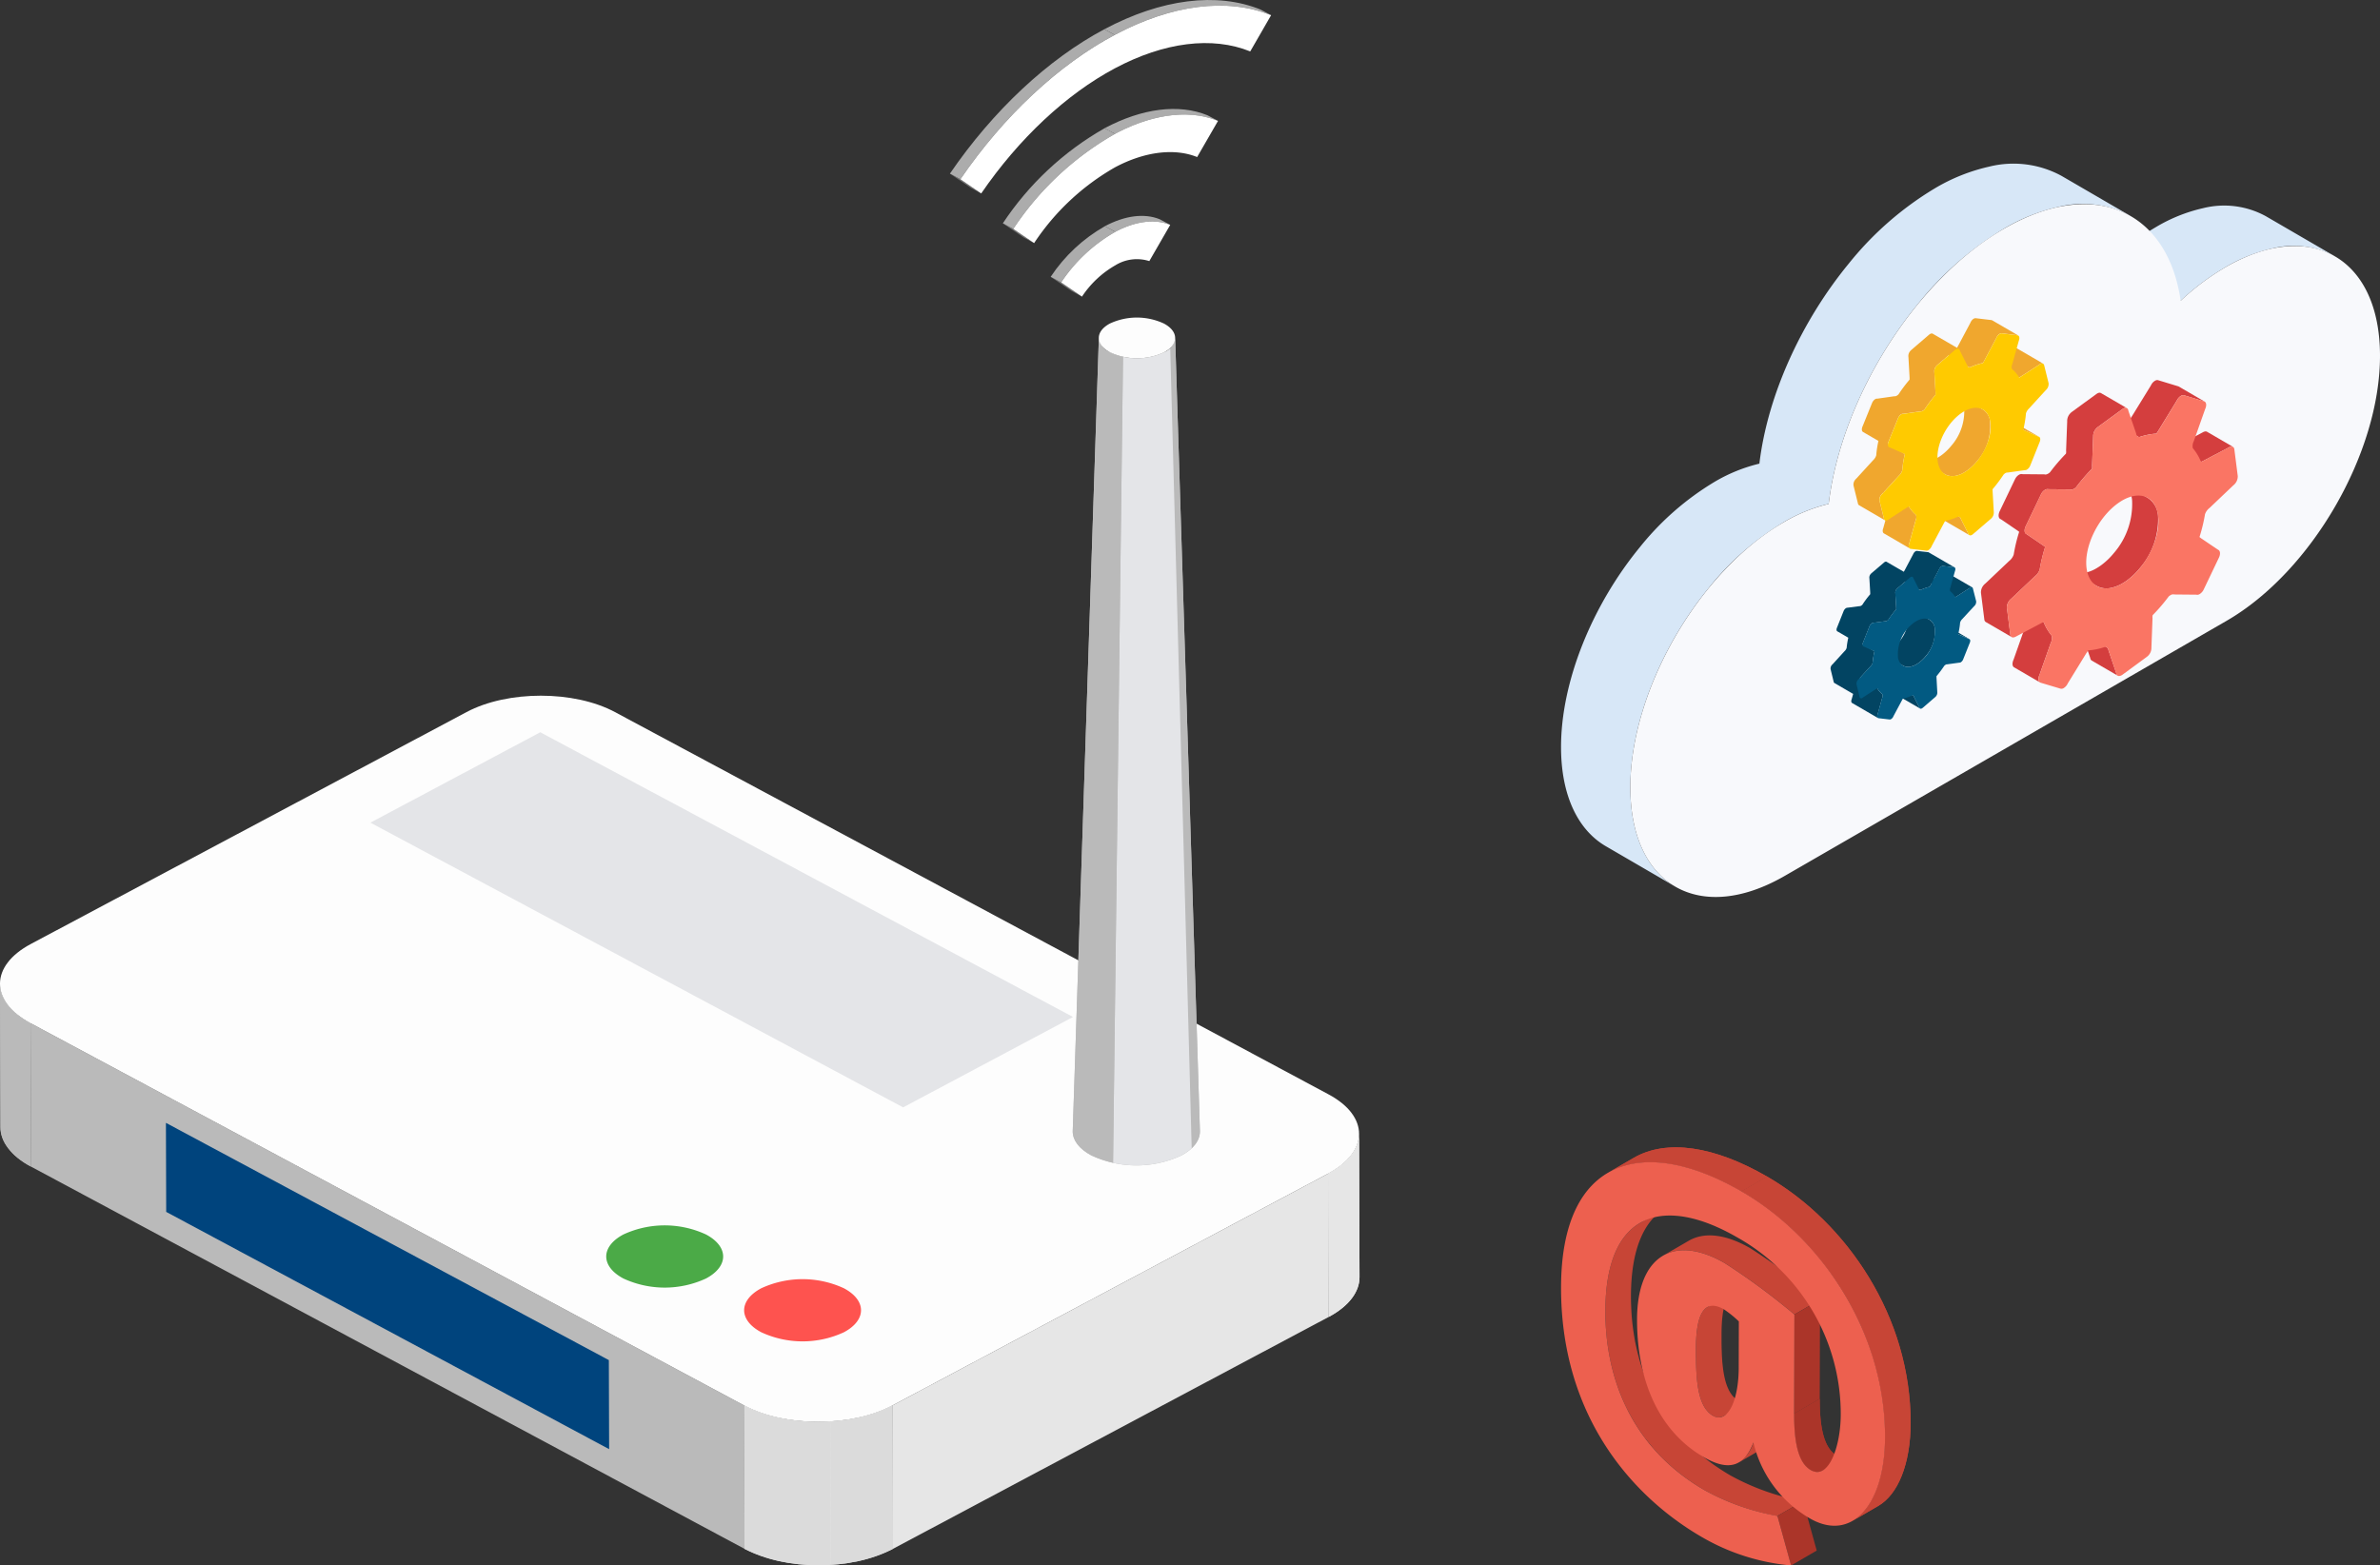
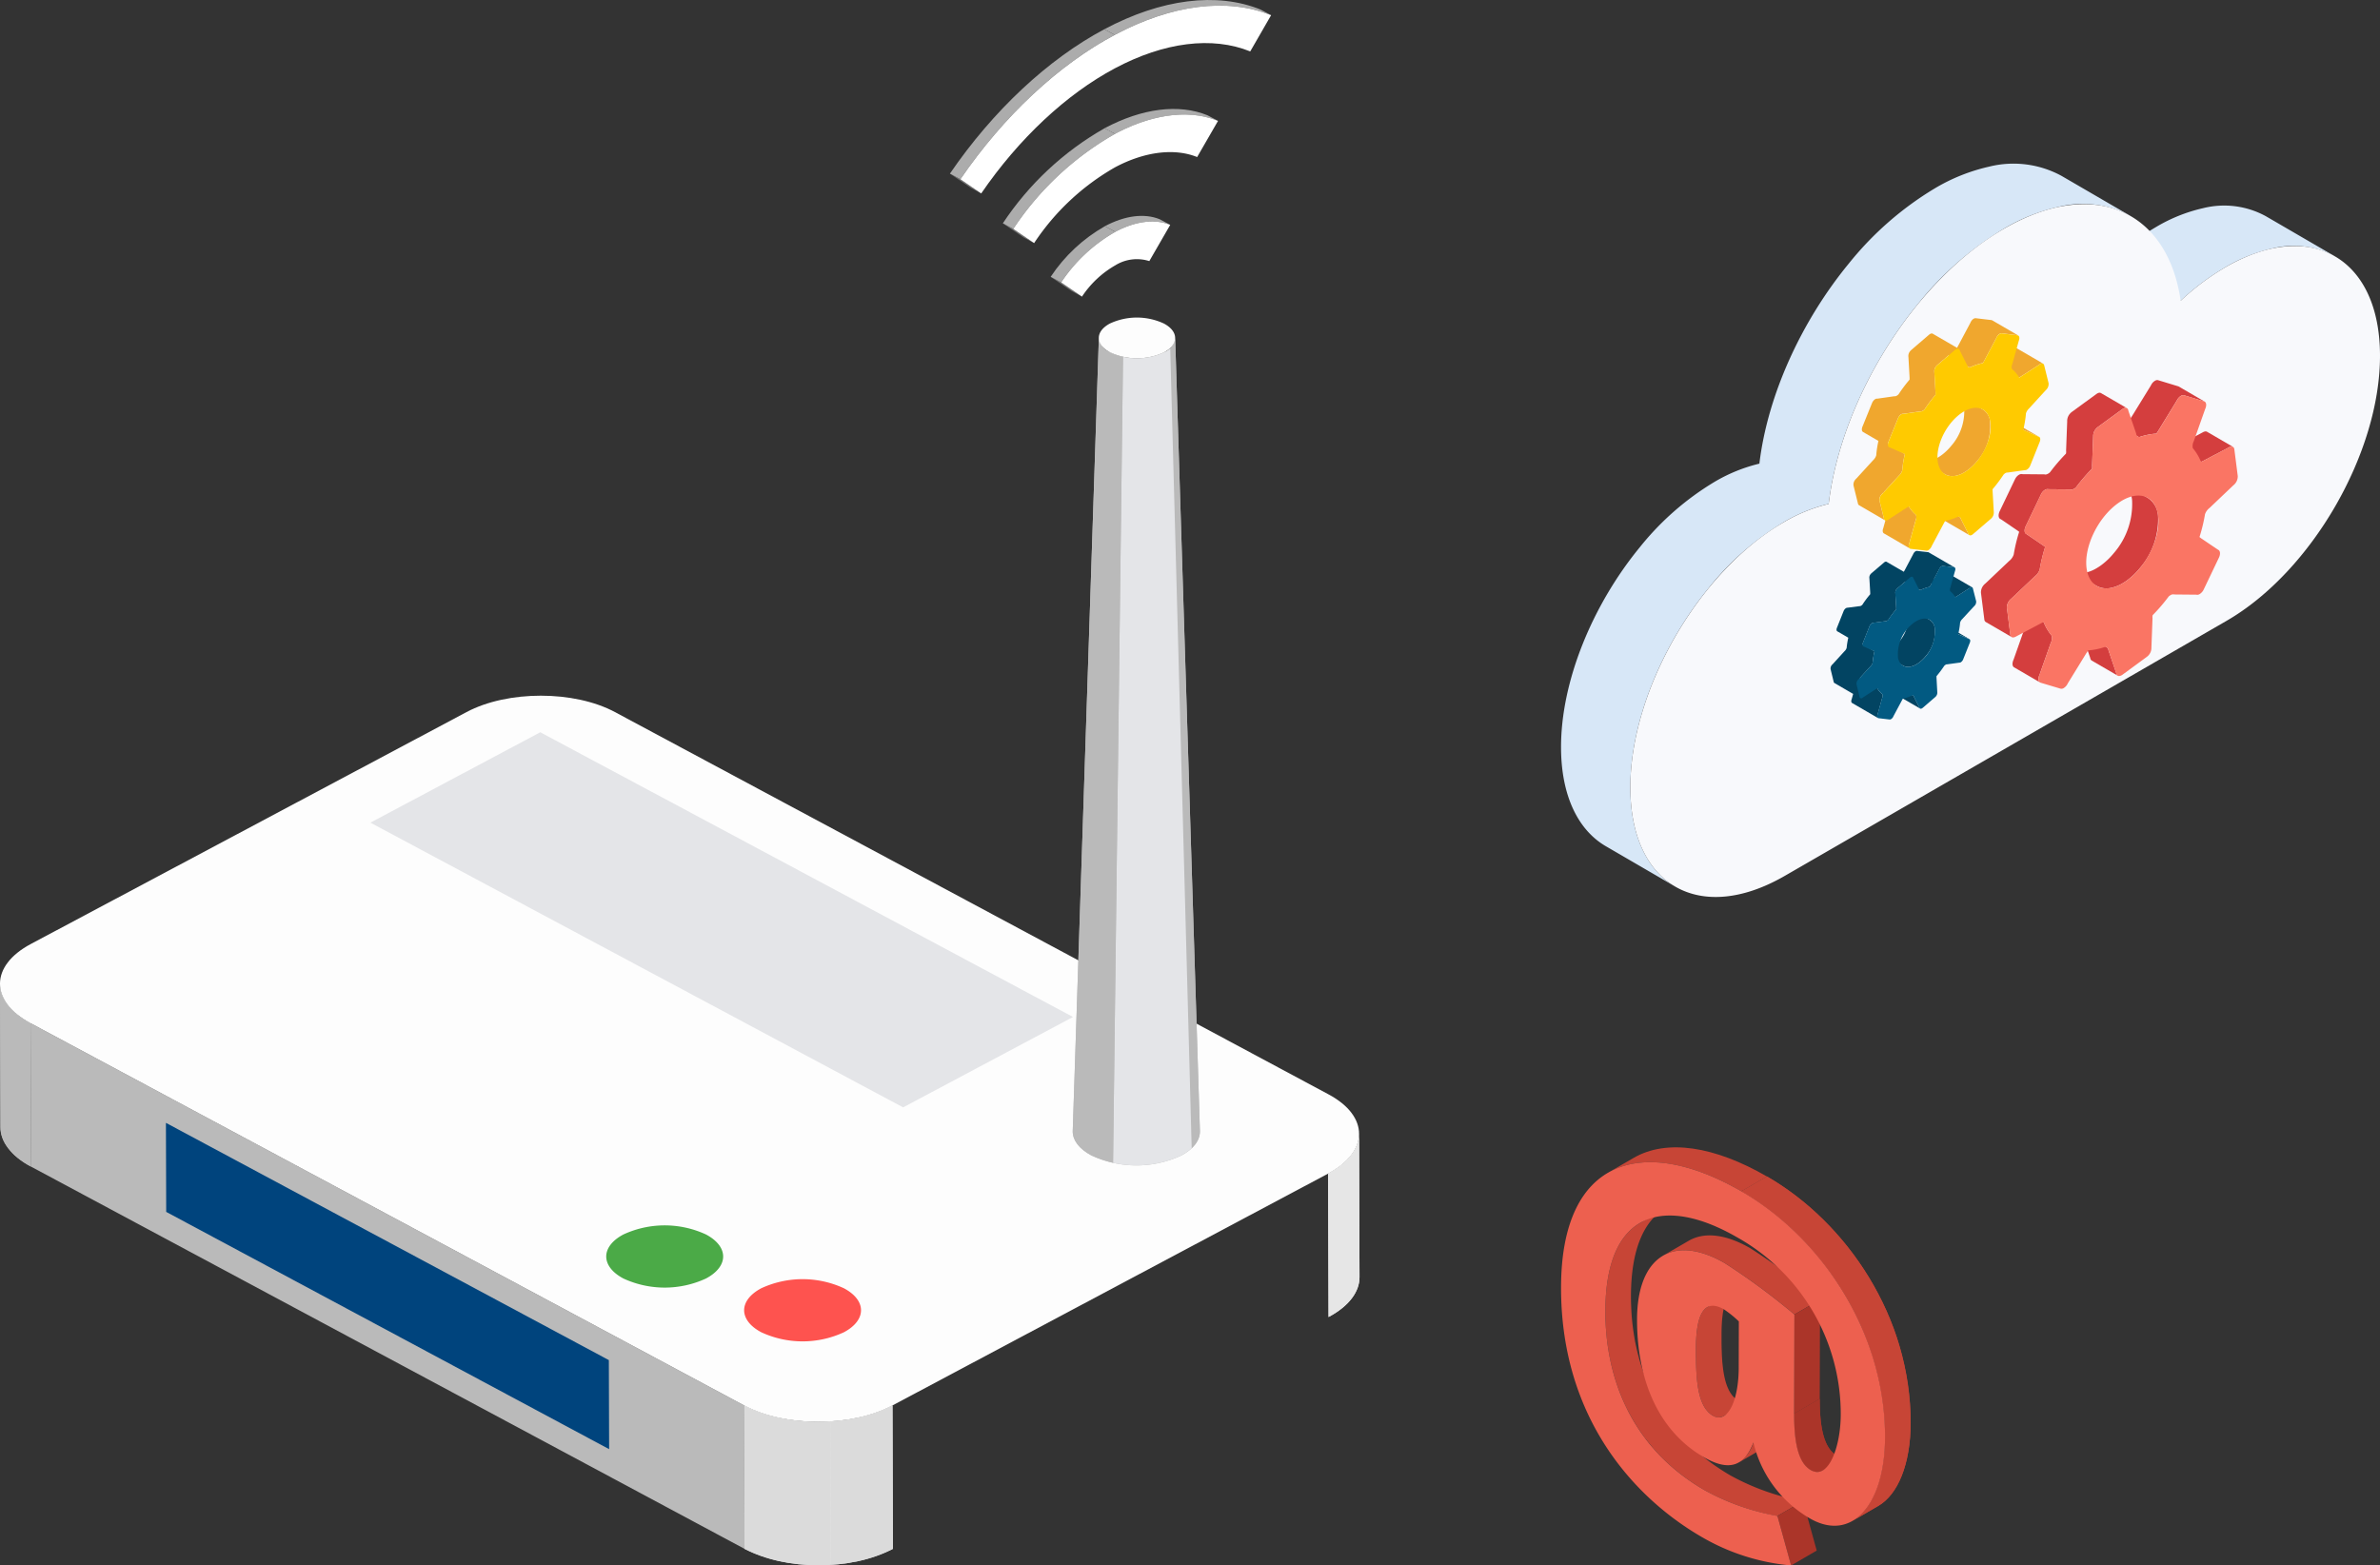
<svg xmlns="http://www.w3.org/2000/svg" width="304.924" height="200.578">
  <rect width="100%" height="100%" fill="#333333" stroke="none" />
  <defs>
    <clipPath id="clip-path-7">
      <path id="Path_30859" d="M737.475 408.948q.029 9.189.056 18.379c.005 1.825 1.307 3.649 3.907 5.042l-.056-18.38c-2.6-1.389-3.902-3.216-3.907-5.041z" class="cls-2" data-name="Path 30859" transform="translate(-737.475 -408.948)" />
    </clipPath>
    <clipPath id="clip-path-13">
      <path id="Path_30920" d="M669.28 241.594 666 243.5c2.5-1.454 4.13-5.321 4.147-10.666.038-13.482-8.142-25.621-18.4-31.545l3.28-1.9c10.258 5.921 18.438 18.06 18.4 31.545-.014 5.339-1.645 9.208-4.147 10.66z" class="cls-5" data-name="Path 30920" />
    </clipPath>
    <clipPath id="clip-path-2">
      <path id="Path_30842" d="m630.586 287.363-1.341-.719c-7.216 3.842-14.244 10.409-19.783 18.5l1.341.718c5.541-8.091 12.567-14.662 19.783-18.499z" class="cls-1" data-name="Path 30842" transform="translate(-609.463 -286.644)" />
    </clipPath>
    <clipPath id="clip-path-3">
      <path id="Path_30845" d="m611.8 298.388-1.341-.718c-3.684-1.5-8.369-.911-13.2 1.658l1.34.718c4.836-2.568 9.52-3.157 13.201-1.658z" class="cls-1" data-name="Path 30845" transform="translate(-597.267 -296.858)" />
    </clipPath>
    <clipPath id="clip-path-4">
      <path id="Path_30848" d="m623.807 300.046-1.34-.718a38.4 38.4 0 0 0-13.036 12.181l1.34.718a38.381 38.381 0 0 1 13.036-12.181z" class="cls-1" data-name="Path 30848" transform="translate(-609.432 -299.328)" />
    </clipPath>
    <clipPath id="clip-path-5">
      <path id="Path_30851" d="m611.289 311.708-1.34-.718c-1.966-.8-4.457-.48-7.033.89l1.34.718c2.575-1.371 5.068-1.685 7.033-.89z" class="cls-1" data-name="Path 30851" transform="translate(-602.917 -310.56)" />
    </clipPath>
    <clipPath id="clip-path-6">
      <path id="Path_30854" d="m617.682 312.6-1.34-.718a20.47 20.47 0 0 0-6.942 6.484l1.341.717a20.5 20.5 0 0 1 6.941-6.483z" class="cls-1" data-name="Path 30854" transform="translate(-609.4 -311.88)" />
    </clipPath>
    <clipPath id="clip-path">
      <path id="Path_30839" d="m612.369 284.844-1.34-.717c-5.6-2.27-12.711-1.376-20.028 2.517l1.341.719c7.315-3.894 14.426-4.786 20.027-2.519z" class="cls-1" data-name="Path 30839" transform="translate(-591.001 -282.898)" />
    </clipPath>
    <clipPath id="clip-path-8">
      <path id="Path_30862" d="m584.586 446.531-.057-18.379c.006 1.849-1.319 3.7-3.969 5.113l.056 18.379c2.651-1.411 3.975-3.263 3.97-5.113z" class="cls-3" data-name="Path 30862" transform="translate(-580.559 -428.152)" />
    </clipPath>
    <clipPath id="clip-path-9">
      <path id="Path_30869" d="m635.666 462.97.057 18.379c5.231 2.8 13.74 2.8 19.009 0l-.056-18.378c-5.269 2.801-13.776 2.801-19.01-.001z" class="cls-3" data-name="Path 30869" transform="translate(-635.666 -462.968)" />
    </clipPath>
    <clipPath id="clip-path-10">
      <path id="Path_30875" d="m612.536 326.208 3.174 101.674c0 1.108-.793 2.214-2.371 3.059a13.663 13.663 0 0 1-11.527 0c-1.605-.854-2.408-1.977-2.4-3.1l3.348-101.658a2.263 2.263 0 0 0 1.443 1.859 8.2 8.2 0 0 0 6.917 0 2.25 2.25 0 0 0 1.416-1.834z" class="cls-2" data-name="Path 30875" transform="translate(-599.407 -326.184)" />
    </clipPath>
    <clipPath id="clip-path-11">
      <path id="Path_30910" d="m665.443 235.139-3.28 1.9a1.442 1.442 0 0 1-1.533-.039c-1.431-.826-2.144-3.051-2.133-7.217l3.281-1.907c-.012 4.166.7 6.391 2.132 7.217a1.446 1.446 0 0 0 1.533.046z" class="cls-4" data-name="Path 30910" />
    </clipPath>
    <clipPath id="clip-path-12">
      <path id="Path_30915" d="m634.642 198.911 3.28-1.9c4.251-2.472 10.375-1.507 17.1 2.379l-3.28 1.9c-6.725-3.89-12.842-4.849-17.1-2.379z" class="cls-5" data-name="Path 30915" />
    </clipPath>
    <style>.cls-1{fill:none}.cls-2{fill:#bababa}.cls-3{fill:#e6e6e6}.cls-4{fill:#ab3529}.cls-5{fill:#c74536}.cls-7{fill:#acacac}.cls-8{fill:#737373}.cls-10{fill:#fff}.cls-19{fill:#dbdbdb}.cls-20{fill:#fdfdfd}.cls-22{fill:#e4e5e8}.cls-25{fill:#d7e7f7}.cls-27{fill:#024462}.cls-29{fill:#f0a72e}.cls-31{fill:#d43e3e}</style>
  </defs>
  <g id="Group_6515" data-name="Group 6515" transform="translate(-859 -1864)">
    <g id="Router" transform="translate(278.441 1581.103)">
      <g id="Group_2847" data-name="Group 2847" transform="translate(702.261 282.898)">
        <g id="Group_2818" data-name="Group 2818">
          <g id="Group_2817" data-name="Group 2817">
            <g id="Group_2808" data-name="Group 2808" transform="translate(19.783)">
              <g id="Group_2807" data-name="Group 2807" style="clip-path:url(#clip-path)">
                <g id="Group_2806" data-name="Group 2806">
                  <g id="Group_2805" data-name="Group 2805">
                    <path id="Path_30838" d="m612.369 284.844-1.34-.717c-5.6-2.27-12.711-1.376-20.028 2.517l1.341.719c7.316-3.894 14.426-4.786 20.027-2.519z" class="cls-7" data-name="Path 30838" transform="translate(-591.001 -282.898)" />
                  </g>
                </g>
              </g>
            </g>
            <g id="Group_2810" data-name="Group 2810" transform="translate(0 22.244)">
              <g id="Group_2809" data-name="Group 2809">
                <path id="Path_30840" d="m626.58 305.859-1.34-.718 2.669 1.819 1.34.718z" class="cls-8" data-name="Path 30840" transform="translate(-625.241 -305.141)" />
              </g>
            </g>
            <g id="Group_2814" data-name="Group 2814" transform="translate(0 3.746)">
              <g id="Group_2813" data-name="Group 2813" style="clip-path:url(#clip-path-2)">
                <g id="Group_2812" data-name="Group 2812">
                  <g id="Group_2811" data-name="Group 2811">
                    <path id="Path_30841" d="m630.586 287.363-1.341-.719c-7.216 3.842-14.244 10.409-19.783 18.5l1.34.718c5.541-8.088 12.567-14.655 19.784-18.5z" class="cls-7" data-name="Path 30841" transform="translate(-609.463 -286.644)" />
                  </g>
                </g>
              </g>
            </g>
            <g id="Group_2816" data-name="Group 2816" transform="translate(1.34 .719)">
              <g id="Group_2815" data-name="Group 2815">
                <path id="Path_30843" d="M610.785 287.363c-7.217 3.841-14.243 10.408-19.784 18.5l2.668 1.82c4.808-7.016 10.889-12.713 17.128-16.034 6.325-3.366 12.483-4.132 17.341-2.164l2.673-4.637c-5.6-2.271-12.711-1.379-20.026 2.515z" class="cls-10" data-name="Path 30843" transform="translate(-591.001 -283.616)" />
              </g>
            </g>
          </g>
        </g>
        <g id="Group_2832" data-name="Group 2832" transform="translate(6.782 13.96)">
          <g id="Group_2831" data-name="Group 2831">
            <g id="Group_2822" data-name="Group 2822" transform="translate(13.036)">
              <g id="Group_2821" data-name="Group 2821" style="clip-path:url(#clip-path-3)">
                <g id="Group_2820" data-name="Group 2820">
                  <g id="Group_2819" data-name="Group 2819">
                    <path id="Path_30844" d="m611.8 298.388-1.341-.718c-3.684-1.5-8.369-.911-13.2 1.658l1.34.718c4.828-2.568 9.512-3.157 13.2-1.658z" class="cls-7" data-name="Path 30844" transform="translate(-597.267 -296.858)" />
                  </g>
                </g>
              </g>
            </g>
            <g id="Group_2824" data-name="Group 2824" transform="translate(0 14.651)">
              <g id="Group_2823" data-name="Group 2823">
                <path id="Path_30846" d="m620.328 312.227-1.339-.718 2.669 1.819 1.339.718z" class="cls-8" data-name="Path 30846" transform="translate(-618.989 -311.509)" />
              </g>
            </g>
            <g id="Group_2828" data-name="Group 2828" transform="translate(0 2.47)">
              <g id="Group_2827" data-name="Group 2827" style="clip-path:url(#clip-path-4)">
                <g id="Group_2826" data-name="Group 2826">
                  <g id="Group_2825" data-name="Group 2825">
                    <path id="Path_30847" d="m623.807 300.046-1.34-.718a38.4 38.4 0 0 0-13.036 12.181l1.34.718a38.381 38.381 0 0 1 13.036-12.181z" class="cls-7" data-name="Path 30847" transform="translate(-609.432 -299.328)" />
                  </g>
                </g>
              </g>
            </g>
            <g id="Group_2830" data-name="Group 2830" transform="translate(1.34 .718)">
              <g id="Group_2829" data-name="Group 2829">
                <path id="Path_30849" d="M610.3 300.046a38.381 38.381 0 0 0-13.036 12.181l2.668 1.818a30.593 30.593 0 0 1 10.38-9.717c3.777-2.011 7.605-2.482 10.509-1.309l2.674-4.631c-3.68-1.499-8.364-.91-13.195 1.658z" class="cls-10" data-name="Path 30849" transform="translate(-597.267 -297.576)" />
              </g>
            </g>
          </g>
        </g>
        <g id="Group_2846" data-name="Group 2846" transform="translate(12.91 27.662)">
          <g id="Group_2845" data-name="Group 2845">
            <g id="Group_2836" data-name="Group 2836" transform="translate(6.942)">
              <g id="Group_2835" data-name="Group 2835" style="clip-path:url(#clip-path-5)">
                <g id="Group_2834" data-name="Group 2834">
                  <g id="Group_2833" data-name="Group 2833">
                    <path id="Path_30850" d="m611.289 311.708-1.34-.718c-1.966-.8-4.457-.48-7.033.89l1.34.718c2.574-1.371 5.067-1.685 7.033-.89z" class="cls-7" data-name="Path 30850" transform="translate(-602.917 -310.56)" />
                  </g>
                </g>
              </g>
            </g>
            <g id="Group_2838" data-name="Group 2838" transform="translate(0 7.804)">
              <g id="Group_2837" data-name="Group 2837">
                <path id="Path_30852" d="m614.679 319.081-1.34-.717 2.669 1.819 1.34.718z" class="cls-8" data-name="Path 30852" transform="translate(-613.339 -318.364)" />
              </g>
            </g>
            <g id="Group_2842" data-name="Group 2842" transform="translate(0 1.32)">
              <g id="Group_2841" data-name="Group 2841" style="clip-path:url(#clip-path-6)">
                <g id="Group_2840" data-name="Group 2840">
                  <g id="Group_2839" data-name="Group 2839">
                    <path id="Path_30853" d="m617.682 312.6-1.34-.718a20.47 20.47 0 0 0-6.942 6.484l1.341.717a20.5 20.5 0 0 1 6.941-6.483z" class="cls-7" data-name="Path 30853" transform="translate(-609.4 -311.88)" />
                  </g>
                </g>
              </g>
            </g>
            <g id="Group_2844" data-name="Group 2844" transform="translate(1.341 .718)">
              <g id="Group_2843" data-name="Group 2843">
                <path id="Path_30855" d="M609.858 312.6a20.5 20.5 0 0 0-6.941 6.483l2.669 1.819a12.671 12.671 0 0 1 4.286-4.02 5.244 5.244 0 0 1 4.341-.531l2.678-4.641c-1.966-.797-4.458-.483-7.033.89z" class="cls-10" data-name="Path 30855" transform="translate(-602.917 -311.278)" />
              </g>
            </g>
          </g>
        </g>
      </g>
      <g id="Group_2862" data-name="Group 2862" transform="translate(580.559 372.031)">
        <g id="Group_2861" data-name="Group 2861">
          <g id="Group_2850" data-name="Group 2850" transform="translate(0 36.917)">
            <path id="Path_30856" d="M737.475 408.948q.029 9.189.056 18.379c.005 1.825 1.307 3.649 3.907 5.042l-.056-18.38c-2.6-1.389-3.902-3.216-3.907-5.041z" class="cls-2" data-name="Path 30856" transform="translate(-737.475 -408.948)" />
            <g id="Group_2849" data-name="Group 2849" style="clip-path:url(#clip-path-7)">
              <g id="Group_2848" data-name="Group 2848">
                <path id="Path_30857" d="m740.6 408.948.056 18.379a4.166 4.166 0 0 0 .516 1.961l-.057-18.379a4.166 4.166 0 0 1-.515-1.961z" class="cls-2" data-name="Path 30857" transform="translate(-740.601 -408.948)" />
                <path id="Path_30858" d="m737.475 410.909.057 18.379a7.973 7.973 0 0 0 3.391 3.081l-.056-18.38a7.969 7.969 0 0 1-3.392-3.08z" class="cls-2" data-name="Path 30858" transform="translate(-736.96 -408.948)" />
              </g>
            </g>
          </g>
          <g id="Group_2853" data-name="Group 2853" transform="translate(170.154 56.121)">
            <path id="Path_30860" d="m584.586 446.531-.057-18.379c.006 1.849-1.319 3.7-3.969 5.113l.056 18.379c2.651-1.411 3.975-3.263 3.97-5.113z" class="cls-3" data-name="Path 30860" transform="translate(-580.559 -428.152)" />
            <g id="Group_2852" data-name="Group 2852" style="clip-path:url(#clip-path-8)">
              <g id="Group_2851" data-name="Group 2851">
                <path id="Path_30861" d="m580.559 433.265.056 18.379c2.651-1.411 3.976-3.263 3.97-5.113l-.057-18.379c.006 1.849-1.319 3.7-3.969 5.113z" class="cls-3" data-name="Path 30861" transform="translate(-580.559 -428.152)" />
              </g>
            </g>
          </g>
          <g id="Group_2854" data-name="Group 2854" transform="translate(3.907 41.958)">
            <path id="Path_30863" d="m653.19 413.989.057 18.379 91.428 48.981-.057-18.379z" class="cls-2" data-name="Path 30863" transform="translate(-653.19 -413.989)" />
          </g>
          <g id="Group_2855" data-name="Group 2855" transform="translate(21.258 54.733)">
            <path id="Path_30864" d="m669.186 426.765.035 11.408 56.748 30.4-.036-11.408z" data-name="Path 30864" transform="translate(-669.186 -426.765)" style="fill:#00447d" />
          </g>
          <g id="Group_2856" data-name="Group 2856" transform="translate(114.345 61.234)">
-             <path id="Path_30865" d="m584.219 462.968.057 18.379 55.808-29.7-.056-18.379z" class="cls-3" data-name="Path 30865" transform="translate(-584.219 -433.265)" />
-           </g>
+             </g>
          <g id="Group_2859" data-name="Group 2859" transform="translate(95.336 90.936)">
            <path id="Path_30866" d="m635.666 462.97.057 18.379c5.231 2.8 13.74 2.8 19.009 0l-.056-18.378c-5.269 2.801-13.776 2.801-19.01-.001z" class="cls-3" data-name="Path 30866" transform="translate(-635.666 -462.968)" />
            <g id="Group_2858" data-name="Group 2858" style="clip-path:url(#clip-path-9)">
              <g id="Group_2857" data-name="Group 2857">
                <path id="Path_30867" d="m643.016 462.97.057 18.379a21.423 21.423 0 0 0 11.037 2.051l-.057-18.379a21.425 21.425 0 0 1-11.036-2.054z" class="cls-19" data-name="Path 30867" transform="translate(-643.016 -462.968)" />
                <path id="Path_30868" d="m635.666 465.024.057 18.379a19.859 19.859 0 0 0 7.973-2.057l-.056-18.378a19.9 19.9 0 0 1-7.974 2.056z" class="cls-19" data-name="Path 30868" transform="translate(-624.63 -462.968)" />
              </g>
            </g>
          </g>
          <g id="Group_2860" data-name="Group 2860">
            <path id="Path_30870" d="M584.581 403.836c-5.27 2.8-5.295 7.35-.062 10.153l91.428 48.981c5.232 2.8 13.741 2.8 19.01 0l55.808-29.7c5.265-2.8 5.3-7.349.065-10.152l-91.43-48.985c-5.232-2.8-13.748-2.8-19.015 0z" class="cls-20" data-name="Path 30870" transform="translate(-580.612 -372.031)" />
          </g>
        </g>
      </g>
      <g id="Group_2868" data-name="Group 2868" transform="translate(717.991 323.585)">
        <g id="Group_2867" data-name="Group 2867">
          <g id="Group_2865" data-name="Group 2865" transform="translate(0 2.599)">
            <path id="Path_30871" d="m612.536 326.208 3.174 101.674c0 1.108-.793 2.214-2.371 3.059a13.663 13.663 0 0 1-11.527 0c-1.605-.854-2.408-1.977-2.4-3.1l3.348-101.658a2.263 2.263 0 0 0 1.443 1.859 8.2 8.2 0 0 0 6.917 0 2.25 2.25 0 0 0 1.416-1.834z" class="cls-2" data-name="Path 30871" transform="translate(-599.407 -326.184)" />
            <g id="Group_2864" data-name="Group 2864" style="clip-path:url(#clip-path-10)">
              <g id="Group_2863" data-name="Group 2863">
                <path id="Path_30872" d="m600.038 326.208 3.174 101.674a2.964 2.964 0 0 1-1.053 2.135l-2.752-102.528a1.786 1.786 0 0 0 .631-1.281z" class="cls-2" data-name="Path 30872" transform="translate(-586.91 -326.184)" />
                <path id="Path_30873" d="m607.7 327.489 2.752 102.528a6.135 6.135 0 0 1-1.318.924 13.721 13.721 0 0 1-8.759.97l1.278-103.286a8.236 8.236 0 0 0 5.257-.582 3.729 3.729 0 0 0 .791-.554z" class="cls-22" data-name="Path 30873" transform="translate(-595.206 -326.184)" />
                <path id="Path_30874" d="m614.94 328.625-1.278 103.286a10.592 10.592 0 0 1-2.767-.97c-1.605-.854-2.408-1.977-2.4-3.1l3.348-101.658a2.263 2.263 0 0 0 1.443 1.859 6.31 6.31 0 0 0 1.66.582z" class="cls-2" data-name="Path 30874" transform="translate(-608.49 -326.184)" />
              </g>
            </g>
          </g>
          <g id="Group_2866" data-name="Group 2866" transform="translate(3.347)">
            <path id="Path_30876" d="M610.671 324.35c1.916 1.019 1.925 2.673.021 3.693a8.2 8.2 0 0 1-6.917 0c-1.915-1.019-1.925-2.673-.023-3.693a8.2 8.2 0 0 1 6.919 0z" class="cls-20" data-name="Path 30876" transform="translate(-602.333 -323.585)" />
          </g>
        </g>
      </g>
      <path id="Path_30877" d="m614.4 388.3 68.253 36.482 21.766-11.582-68.253-36.481z" class="cls-22" data-name="Path 30877" transform="translate(13.613)" />
      <path id="Path_30878" d="M652.218 447.957a12.6 12.6 0 0 0-10.589 0c-2.924 1.557-2.924 4.08 0 5.637a12.587 12.587 0 0 0 10.589 0c2.924-1.557 2.924-4.08 0-5.637z" data-name="Path 30878" transform="translate(36.462)" style="fill:#fe534f" />
      <path id="Path_30879" d="M668.5 441.068a12.59 12.59 0 0 0-10.591 0c-2.924 1.557-2.924 4.08 0 5.636a12.59 12.59 0 0 0 10.591 0c2.926-1.556 2.926-4.079 0-5.636z" data-name="Path 30879" transform="translate(2.514)" style="fill:#4baa47" />
    </g>
    <g id="A_element" transform="translate(374.264 1669.135)">
      <g id="Group_2873" data-name="Group 2873">
        <g id="Group_2872" data-name="Group 2872">
          <g id="Group_2870" data-name="Group 2870">
            <path id="Path_30880" d="M775.026 222.561a11.121 11.121 0 0 0-8.033-1.024 20.675 20.675 0 0 0-6 2.4 32.25 32.25 0 0 0-5.745 4.3l8.878 5.159a32.32 32.32 0 0 1 5.745-4.3 20.661 20.661 0 0 1 6-2.395 11.131 11.131 0 0 1 8.033 1.021z" class="cls-25" data-name="Path 30880" />
            <path id="Path_30881" d="M748.859 217.4a12.877 12.877 0 0 0-9.283-1.182 23.847 23.847 0 0 0-6.941 2.774 41.549 41.549 0 0 0-11.067 9.683c-6.033 7.357-10.369 16.8-11.421 25.594a20.829 20.829 0 0 0-5.751 2.338 35.946 35.946 0 0 0-9.552 8.354c-6.05 7.365-10.132 17.164-10.108 25.7.018 6.211 2.213 10.582 5.752 12.636l8.875 5.161c-3.536-2.056-5.732-6.426-5.749-12.639-.024-8.535 4.058-18.333 10.108-25.7a35.935 35.935 0 0 1 9.552-8.355 20.909 20.909 0 0 1 5.752-2.338c1.051-8.79 5.387-18.236 11.421-25.593a41.557 41.557 0 0 1 11.063-9.684 23.8 23.8 0 0 1 6.944-2.771 12.862 12.862 0 0 1 9.283 1.181z" class="cls-25" data-name="Path 30881" />
          </g>
          <g id="Group_2871" data-name="Group 2871">
            <path id="Path_30882" d="M741.51 224.153c11.431-6.6 20.917-2.4 22.614 9.241a32.32 32.32 0 0 1 5.745-4.3c10.888-6.286 19.753-1.243 19.791 11.277s-8.776 27.754-19.66 34.04l-56.6 32.676c-10.888 6.286-19.752 1.246-19.787-11.264s8.772-27.766 19.66-34.053a20.909 20.909 0 0 1 5.752-2.338c1.623-13.561 11.057-28.68 22.485-35.279z" data-name="Path 30882" style="fill:#f8f9fc" />
          </g>
        </g>
      </g>
      <g id="Group_2881" data-name="Group 2881">
        <g id="Group_2876" data-name="Group 2876">
          <g id="Group_2874" data-name="Group 2874">
            <path id="Path_30883" d="m733.659 274.8-1.241-.558-.13-.063 3.329 1.935.13.063 1.241.557a.147.147 0 0 1 .076.021l-3.329-1.935a.162.162 0 0 0-.076-.02z" class="cls-27" data-name="Path 30883" />
            <path id="Path_30884" d="M729.962 284.162a.244.244 0 0 0-.106-.158l-3.33-1.935a.25.25 0 0 1 .107.158l.687 1.349a.192.192 0 0 0 .089.139l3.329 1.934a.192.192 0 0 1-.089-.137z" class="cls-27" data-name="Path 30884" />
            <path id="Path_30885" d="M734.095 268.187a.2.2 0 0 0-.141-.018.365.365 0 0 0-.106.042.607.607 0 0 0-.086.063l-1.265.818.688-1.3a.939.939 0 0 1 .124-.206.768.768 0 0 1 .174-.155.406.406 0 0 1 .11-.042.2.2 0 0 1 .077 0l1.439.162a.189.189 0 0 1 .062.021l-3.33-1.934a.144.144 0 0 0-.061-.023l-1.44-.161a.2.2 0 0 0-.076 0 .473.473 0 0 0-.11.043.8.8 0 0 0-.175.155.878.878 0 0 0-.123.207l-1.09 2.065-.117.2-2.2-1.275a.189.189 0 0 0-.141-.018.35.35 0 0 0-.1.04.4.4 0 0 0-.089.064l-1.629 1.39a1.182 1.182 0 0 0-.083.088.676.676 0 0 0-.165.555l.106 1.836v.2a9.104 9.104 0 0 0-.2.234 12.812 12.812 0 0 0-.8 1.1.641.641 0 0 1-.168.136.447.447 0 0 1-.124.051.327.327 0 0 1-.082.005l-1.549.2a.27.27 0 0 0-.063.007.347.347 0 0 0-.117.047.624.624 0 0 0-.175.154.8.8 0 0 0-.127.209l-.859 2.151c-.086.208-.062.4.049.459l1.405.815a10.014 10.014 0 0 0-.21 1.3.92.92 0 0 1-.178.331 1.08 1.08 0 0 1-.11.113l-1.516 1.664a.74.74 0 0 0-.089.088.665.665 0 0 0-.162.542l.4 1.644a.211.211 0 0 0 .094.127l2.394 1.392-.193.7c-.085.208-.054.4.059.463l3.329 1.935c-.113-.065-.144-.256-.061-.464l.591-2.121a.609.609 0 0 0 .027-.456 2.911 2.911 0 0 1-.656-.767L723 281.75l1.371-1.5a1.019 1.019 0 0 0 .11-.116.933.933 0 0 0 .178-.331 10.694 10.694 0 0 1 .238-1.49l-1.519-.883a.561.561 0 0 1 .038-.2l.858-2.152a.828.828 0 0 1 .125-.21.683.683 0 0 1 .178-.154.4.4 0 0 1 .117-.046.184.184 0 0 1 .061-.006l1.55-.2a.331.331 0 0 0 .083-.006.456.456 0 0 0 .123-.05.718.718 0 0 0 .169-.137 12.944 12.944 0 0 1 .8-1.1c.065-.079.13-.156.2-.233v-.2l-.107-1.836a.681.681 0 0 1 .165-.555 2.37 2.37 0 0 1 .083-.088l1.03-.879 1.815 1.053a.245.245 0 0 0 .137.028 5.188 5.188 0 0 1 1.148-.392.046.046 0 0 1 .02-.005l.12-.208.124-.24 3.041 1.767.172-.1 1.66-1.071a.431.431 0 0 1 .085-.064.348.348 0 0 1 .107-.043.192.192 0 0 1 .141.019z" class="cls-27" data-name="Path 30885" />
            <path id="Path_30886" d="m731.965 274.287-3.329-1.934a1.4 1.4 0 0 1 .629.926 5.162 5.162 0 0 1-1.749 4.352 3.884 3.884 0 0 1-.585.42 2.5 2.5 0 0 1-.725.288 1.355 1.355 0 0 1-.982-.125l3.33 1.935a1.361 1.361 0 0 0 .981.125 2.438 2.438 0 0 0 .726-.289 3.9 3.9 0 0 0 .584-.417 4.941 4.941 0 0 0 .6-.614 4.728 4.728 0 0 0 1.154-3.741 1.411 1.411 0 0 0-.634-.926z" class="cls-27" data-name="Path 30886" />
          </g>
          <g id="Group_2875" data-name="Group 2875">
            <path id="Path_30887" d="M737.919 271.894a.733.733 0 0 1-.257.638l-1.519 1.648a1.024 1.024 0 0 0-.279.452 9.239 9.239 0 0 1-.247 1.485l.13.063 1.241.557c.172.005.223.23.12.474l-.859 2.151a.76.76 0 0 1-.3.359.3.3 0 0 1-.182.046l-1.551.214a.347.347 0 0 0-.209.054.935.935 0 0 0-.175.141 14.712 14.712 0 0 1-.993 1.326v.186l.1 1.846a.735.735 0 0 1-.258.639l-1.618 1.394a.441.441 0 0 1-.08.055c-.161.094-.309.058-.343-.11l-.687-1.35a.218.218 0 0 0-.244-.186 5.45 5.45 0 0 1-1.179.4l-.11.2-1.1 2.06a.741.741 0 0 1-.3.369.317.317 0 0 1-.186.048l-1.429-.168c-.161-.024-.222-.245-.123-.487l.591-2.121a.609.609 0 0 0 .027-.456 2.934 2.934 0 0 1-.656-.765l-.172.1-1.656 1.074a1.12 1.12 0 0 1-.086.062.212.212 0 0 1-.34-.106l-.395-1.646a.711.711 0 0 1 .247-.631l1.519-1.661a.963.963 0 0 0 .288-.447 10.694 10.694 0 0 1 .238-1.49l-.121-.058-1.25-.549c-.162-.025-.21-.237-.11-.48l.858-2.152a.752.752 0 0 1 .3-.364.328.328 0 0 1 .178-.052l1.55-.2a.374.374 0 0 0 .206-.056.718.718 0 0 0 .169-.137 12.718 12.718 0 0 1 1-1.331v-.2l-.107-1.836a.722.722 0 0 1 .248-.643l1.629-1.389a.45.45 0 0 1 .089-.064c.154-.091.292-.043.332.109l.681 1.355a.228.228 0 0 0 .251.191 5.292 5.292 0 0 1 1.168-.4l.12-.208 1.09-2.065a.772.772 0 0 1 .3-.361.292.292 0 0 1 .187-.044l1.439.162c.161.023.213.236.113.49l-.59 2.122a.66.66 0 0 0-.028.457 2.758 2.758 0 0 1 .656.766l.172-.1 1.66-1.071a.431.431 0 0 1 .085-.064c.158-.093.3-.048.337.108zm-7.074 7.674a4.962 4.962 0 0 0 1.749-4.355c-.272-1.108-1.261-1.386-2.347-.759a3.644 3.644 0 0 0-.563.4 5.016 5.016 0 0 0-1.763 4.371c.278 1.1 1.258 1.383 2.34.757a3.9 3.9 0 0 0 .584-.417z" data-name="Path 30887" style="fill:#025a82" />
          </g>
        </g>
        <g id="Group_2879" data-name="Group 2879">
          <g id="Group_2877" data-name="Group 2877">
            <path id="Path_30888" d="m742.554 248.871-1.755-.782-.183-.091 3.329 1.934.183.093 1.755.779a.3.3 0 0 1 .1.033l-3.33-1.933a.236.236 0 0 0-.099-.033z" class="cls-29" data-name="Path 30888" />
            <path id="Path_30889" d="M735.944 261.322a.353.353 0 0 0-.151-.222l-3.33-1.934a.353.353 0 0 1 .152.222l.961 1.908a.3.3 0 0 0 .135.194l3.328 1.934a.3.3 0 0 1-.134-.194z" class="cls-29" data-name="Path 30889" />
            <path id="Path_30890" d="M743.173 239.518a.286.286 0 0 0-.206-.026.582.582 0 0 0-.155.062.708.708 0 0 0-.114.081l-2.343 1.513-.24.152 3.329 1.934.24-.151 2.344-1.514a.784.784 0 0 1 .113-.08.522.522 0 0 1 .155-.062.285.285 0 0 1 .206.025z" class="cls-29" data-name="Path 30890" />
            <path id="Path_30891" d="m738.782 247.343-3.329-1.936a2.009 2.009 0 0 1 .893 1.309 6.734 6.734 0 0 1-1.639 5.295 6.923 6.923 0 0 1-.853.875 5.133 5.133 0 0 1-.814.585 3.481 3.481 0 0 1-1.02.407 1.936 1.936 0 0 1-1.4-.177l3.326 1.936a1.954 1.954 0 0 0 1.4.176 3.525 3.525 0 0 0 1.021-.407 5.172 5.172 0 0 0 .814-.586 6.9 6.9 0 0 0 .852-.873 6.739 6.739 0 0 0 1.639-5.3 2.012 2.012 0 0 0-.89-1.304z" class="cls-29" data-name="Path 30891" />
            <path id="Path_30892" d="M729.285 259.752 726.1 257.9l1.937-2.112a1.561 1.561 0 0 0 .148-.156 1.383 1.383 0 0 0 .262-.487 13.988 13.988 0 0 1 .336-2.1l-2.154-1.252a.837.837 0 0 1 .047-.3l1.231-3.036a1.1 1.1 0 0 1 .181-.307.864.864 0 0 1 .234-.207.465.465 0 0 1 .141-.054.26.26 0 0 1 .114-.005l2.206-.311a.369.369 0 0 0 .127-.008.6.6 0 0 0 .175-.07 1 1 0 0 0 .23-.186 19.022 19.022 0 0 1 1.2-1.626c.068-.084.137-.167.2-.248v-.278l-.151-2.609a.971.971 0 0 1 .241-.777 1.294 1.294 0 0 1 .12-.125l1.453-1.248 2.556 1.486a.319.319 0 0 0 .2.038 7.941 7.941 0 0 1 1.656-.551h.007l.158-.29 1.553-2.92a1.237 1.237 0 0 1 .182-.315.907.907 0 0 1 .241-.208.514.514 0 0 1 .154-.062.384.384 0 0 1 .107-.007l2.023.244a.223.223 0 0 1 .093.031l-3.329-1.936a.262.262 0 0 0-.093-.031l-2.024-.242a.379.379 0 0 0-.106.006.57.57 0 0 0-.155.062.849.849 0 0 0-.237.208 1.177 1.177 0 0 0-.185.315l-1.553 2.92-.155.284-3.11-1.806a.278.278 0 0 0-.2-.025.5.5 0 0 0-.151.06.524.524 0 0 0-.11.079l-2.3 1.975a1.2 1.2 0 0 0-.121.125.955.955 0 0 0-.236.778l.147 2.609v.278c-.068.081-.138.163-.206.246a19.216 19.216 0 0 0-1.2 1.628 1 1 0 0 1-.231.186.588.588 0 0 1-.175.07.385.385 0 0 1-.126 0l-2.206.313a.332.332 0 0 0-.113 0 .5.5 0 0 0-.141.057.893.893 0 0 0-.235.206 1.132 1.132 0 0 0-.181.308l-1.231 3.036c-.12.3-.078.565.076.655l1.979 1.152a12.977 12.977 0 0 0-.282 1.844 1.423 1.423 0 0 1-.264.487 1.37 1.37 0 0 1-.148.155l-2.137 2.334a1.006 1.006 0 0 0-.12.124.962.962 0 0 0-.241.778l.571 2.309a.285.285 0 0 0 .127.2l3.329 1.935a.288.288 0 0 1-.127-.2l-.57-2.309a.958.958 0 0 1 .24-.778.936.936 0 0 1 .121-.123l.154-.17a4.376 4.376 0 0 0 .832.96.838.838 0 0 1-.039.635l-.828 3c-.119.3-.082.569.08.663l3.329 1.934c-.161-.092-.2-.362-.079-.662l.828-3a.835.835 0 0 0 .038-.636 4.347 4.347 0 0 1-.929-1.088z" class="cls-29" data-name="Path 30892" />
          </g>
          <g id="Group_2878" data-name="Group 2878">
            <path id="Path_30893" d="M747.2 243.957a1.052 1.052 0 0 1-.361.9L744.7 247.2a1.384 1.384 0 0 0-.4.635 12.933 12.933 0 0 1-.348 2.1l.183.093 1.755.779c.241.023.313.329.172.676l-1.219 3.043a1.053 1.053 0 0 1-.423.511.418.418 0 0 1-.261.067l-2.192.306a.534.534 0 0 0-.31.079 1.069 1.069 0 0 0-.223.182 19.161 19.161 0 0 1-1.415 1.883l.01.271.148 2.61a1.033 1.033 0 0 1-.361.892l-2.3 1.975a.817.817 0 0 1-.127.093c-.223.127-.419.067-.478-.162l-.961-1.908a.312.312 0 0 0-.354-.259 7.951 7.951 0 0 1-1.65.547l-.168.3-1.553 2.921a1.092 1.092 0 0 1-.426.522.406.406 0 0 1-.247.063l-2.034-.236c-.234-.04-.306-.348-.165-.694l.828-3a.835.835 0 0 0 .038-.636 4.347 4.347 0 0 1-.928-1.094l-.234.134-2.35 1.52a.66.66 0 0 1-.124.09c-.219.127-.419.068-.47-.164l-.57-2.309a1.022 1.022 0 0 1 .361-.9l2.136-2.333a1.433 1.433 0 0 0 .41-.643 13.956 13.956 0 0 1 .336-2.1l-.172-.087-1.763-.775c-.23-.027-.312-.328-.172-.687l1.231-3.036a1.076 1.076 0 0 1 .415-.514.392.392 0 0 1 .255-.059l2.206-.311a.5.5 0 0 0 .3-.078 1 1 0 0 0 .23-.186 20.112 20.112 0 0 1 1.4-1.874v-.278l-.151-2.609a1.023 1.023 0 0 1 .361-.9l2.3-1.976a.588.588 0 0 1 .11-.079c.224-.129.43-.076.484.163l.963 1.909a.308.308 0 0 0 .35.259 7.949 7.949 0 0 1 1.663-.553l.158-.29 1.553-2.92a1.052 1.052 0 0 1 .423-.523.441.441 0 0 1 .261-.069l2.023.244c.234.028.313.339.175.686l-.838 3.006a.834.834 0 0 0-.037.636 4.285 4.285 0 0 1 .927 1.094l.24-.151 2.344-1.514a.784.784 0 0 1 .113-.08c.227-.131.429-.076.491.147zm-10.016 10.863c1.828-1.563 2.938-4.323 2.491-6.169-.392-1.565-1.78-1.959-3.309-1.074a5.231 5.231 0 0 0-.821.589c-1.818 1.558-2.938 4.323-2.481 6.164.382 1.561 1.78 1.956 3.306 1.076a5.313 5.313 0 0 0 .814-.586z" data-name="Path 30893" style="fill:#ffca00" />
          </g>
        </g>
        <g id="Group_2880" data-name="Group 2880">
          <path id="Path_30894" d="m765.575 263.363 3.325 1.937a.425.425 0 0 1 .065.028l-3.33-1.934a.284.284 0 0 0-.06-.031z" class="cls-31" data-name="Path 30894" />
          <path id="Path_30895" d="M767.5 250.185a.4.4 0 0 0-.286-.032.979.979 0 0 0-.295.124L763.643 252a1.019 1.019 0 0 1-.244.1l3.329 1.935a1.056 1.056 0 0 0 .245-.1l3.274-1.721a.934.934 0 0 1 .3-.124.378.378 0 0 1 .282.033z" class="cls-31" data-name="Path 30895" />
          <path id="Path_30896" d="M754.875 278.187a.509.509 0 0 0-.23-.387l-3.33-1.934a.507.507 0 0 1 .231.387l.992 2.92a.431.431 0 0 0 .183.324l3.329 1.935a.421.421 0 0 1-.182-.325z" class="cls-31" data-name="Path 30896" />
          <path id="Path_30897" d="m759.922 258.672-3.329-1.935a2.92 2.92 0 0 1 1.306 2.286 9.582 9.582 0 0 1-2.327 6.693 8.986 8.986 0 0 1-1.625 1.56 6.72 6.72 0 0 1-.625.408 4.753 4.753 0 0 1-1.4.556 2.626 2.626 0 0 1-1.889-.239l3.329 1.935a2.628 2.628 0 0 0 1.89.241 4.761 4.761 0 0 0 1.395-.558 6.98 6.98 0 0 0 .625-.408 9.085 9.085 0 0 0 1.625-1.56 9.576 9.576 0 0 0 2.326-6.693 2.916 2.916 0 0 0-1.301-2.286z" class="cls-31" data-name="Path 30897" />
          <path id="Path_30898" d="m746.567 274.572-3.329-1.934a6.541 6.541 0 0 0 1.041 1.747 1.323 1.323 0 0 1-.117.89l-1.45 4.111c-.2.422-.175.842.062.979l3.33 1.935c-.238-.138-.262-.557-.063-.98l1.451-4.111a1.319 1.319 0 0 0 .116-.889 6.545 6.545 0 0 1-1.041-1.748z" class="cls-31" data-name="Path 30898" />
          <path id="Path_30899" d="M755.5 248.926a.393.393 0 0 1-.182-.053l3.329 1.933a.418.418 0 0 0 .182.057 9.223 9.223 0 0 1 1.038-.283 7.844 7.844 0 0 1 1.147-.157l.251-.386 2.354-3.838a1.716 1.716 0 0 1 .206-.323 1.284 1.284 0 0 1 .33-.289.715.715 0 0 1 .2-.082.38.38 0 0 1 .2.006l2.559.777a.36.36 0 0 1 .082.033l-3.329-1.936a.3.3 0 0 0-.079-.03l-2.559-.779a.386.386 0 0 0-.2-.005.66.66 0 0 0-.2.083 1.249 1.249 0 0 0-.329.286 1.582 1.582 0 0 0-.2.325l-2.36 3.835-.251.388a7.977 7.977 0 0 0-1.148.157 9.685 9.685 0 0 0-1.041.281z" class="cls-31" data-name="Path 30899" />
          <path id="Path_30900" d="M750.478 257.486a1.419 1.419 0 0 0 .23-.172q.3-.4.625-.8c.453-.553.931-1.086 1.422-1.587a1.019 1.019 0 0 0 .017-.382l.141-3.748a1.474 1.474 0 0 1 .571-1.2l3.184-2.324c.035-.022.066-.043.1-.061a.579.579 0 0 1 .2-.081.369.369 0 0 1 .268.032l-3.326-1.934a.392.392 0 0 0-.272-.035.737.737 0 0 0-.2.083 1.021 1.021 0 0 0-.1.062l-3.185 2.324a1.5 1.5 0 0 0-.23.222 1.414 1.414 0 0 0-.34.975l-.141 3.751a1.01 1.01 0 0 1-.018.38c-.49.5-.968 1.035-1.422 1.588q-.32.393-.625.8a1.366 1.366 0 0 1-.23.171.915.915 0 0 1-.241.1.5.5 0 0 1-.244-.008l-2.841-.025a.409.409 0 0 0-.206-.005.679.679 0 0 0-.206.081 1.228 1.228 0 0 0-.327.285 1.469 1.469 0 0 0-.2.323l-1.945 4.059c-.21.44-.175.852.055.986l.175.1 2.055 1.4.209.157a21.034 21.034 0 0 0-.7 2.917 1.78 1.78 0 0 1-.591.828l-3.034 2.874a1.235 1.235 0 0 0-.23.222 1.392 1.392 0 0 0-.34.975l.432 3.419a.415.415 0 0 0 .179.32l3.33 1.934a.406.406 0 0 1-.179-.32l-.433-3.418a1.389 1.389 0 0 1 .341-.976 1.2 1.2 0 0 1 .23-.222l3.033-2.874a1.764 1.764 0 0 0 .275-.266 1.909 1.909 0 0 0 .316-.56 21.193 21.193 0 0 1 .705-2.92l-.21-.153-2.162-1.474-.089-.053c-.205-.15-.237-.542-.034-.963l1.945-4.061a1.434 1.434 0 0 1 .2-.321 1.205 1.205 0 0 1 .326-.285.611.611 0 0 1 .206-.082.4.4 0 0 1 .207 0l2.84.025a.479.479 0 0 0 .241.007.919.919 0 0 0 .243-.09z" class="cls-31" data-name="Path 30900" />
          <path id="Path_30901" d="M771.436 255.852a1.459 1.459 0 0 1-.571 1.2l-3.033 2.885a1.727 1.727 0 0 0-.592.816 20.926 20.926 0 0 1-.707 2.92l.213.165 2.154 1.462c.292.1.354.535.123 1.015l-1.941 4.061a1.391 1.391 0 0 1-.529.608.54.54 0 0 1-.415.076l-2.839-.026a.614.614 0 0 0-.484.091 1.142 1.142 0 0 0-.231.17 22.524 22.524 0 0 1-2.047 2.386.978.978 0 0 0-.021.381l-.141 3.749a1.434 1.434 0 0 1-.57 1.2l-3.185 2.337c-.423.252-.708.13-.756-.236l-.993-2.92a.462.462 0 0 0-.416-.444 8.833 8.833 0 0 1-2.181.452l-.251.377-2.357 3.836a1.384 1.384 0 0 1-.529.613.53.53 0 0 1-.406.076l-2.56-.767c-.3-.091-.353-.548-.134-1.01l1.451-4.111a1.319 1.319 0 0 0 .116-.889 6.545 6.545 0 0 1-1.041-1.748.931.931 0 0 0-.244.1l-3.264 1.727c-.429.252-.721.136-.766-.229l-.433-3.418a1.464 1.464 0 0 1 .571-1.2l3.033-2.874a1.811 1.811 0 0 0 .591-.826 21.193 21.193 0 0 1 .705-2.92l-.21-.153-2.162-1.474c-.291-.087-.352-.537-.123-1.016l1.945-4.061a1.385 1.385 0 0 1 .529-.606.517.517 0 0 1 .413-.077l2.84.025a.622.622 0 0 0 .486-.089 1.419 1.419 0 0 0 .23-.172 24.522 24.522 0 0 1 2.047-2.384 1.019 1.019 0 0 0 .017-.382l.141-3.748a1.467 1.467 0 0 1 .571-1.2l3.184-2.324c.035-.022.066-.043.1-.061.33-.192.615-.08.659.285l1 2.918a.461.461 0 0 0 .413.445 8.584 8.584 0 0 1 2.185-.44l.251-.386 2.354-3.838a1.429 1.429 0 0 1 .536-.612.51.51 0 0 1 .4-.076l2.559.777c.3.079.354.536.134 1L765.8 251.4a1.326 1.326 0 0 0-.119.89 6.412 6.412 0 0 1 1.043 1.747 1.056 1.056 0 0 0 .245-.1l3.274-1.721c.419-.249.708-.141.756.223zm-14.159 13.359c2.532-1.854 4.291-5.544 3.951-8.253-.32-2.49-2.306-3.287-4.587-1.971a7.1 7.1 0 0 0-.621.409c-2.533 1.856-4.3 5.545-3.955 8.264.323 2.48 2.3 3.277 4.587 1.959a6.98 6.98 0 0 0 .625-.408z" data-name="Path 30901" style="fill:#fa7564" />
        </g>
      </g>
    </g>
    <g id="cloud" transform="translate(430.367 1815.353)">
      <g id="Group_2899" data-name="Group 2899">
        <path id="Path_30902" d="M650.33 237.688a26.262 26.262 0 0 1-1.6-1.005l-.175-.115a27.669 27.669 0 0 1-1.614-1.196q-.648-.519-1.247-1.064l-.205-.19a23.775 23.775 0 0 1-1.136-1.131c-.053-.054-.1-.111-.152-.167-.252-.273-.487-.555-.723-.835-.2-.243-.4-.487-.6-.734a23.766 23.766 0 0 1-.69-.931c-.049-.07-.1-.137-.147-.207a22.916 22.916 0 0 1-.984-1.576c-.22-.385-.43-.771-.626-1.162-.032-.064-.067-.127-.1-.19a24.58 24.58 0 0 1-.608-1.338c-.045-.107-.089-.218-.134-.327q-.247-.612-.462-1.232c-.019-.054-.042-.109-.059-.163a26.13 26.13 0 0 1-.423-1.381l-.09-.339c-.115-.429-.22-.861-.312-1.294-.008-.041-.019-.081-.029-.122-.1-.468-.178-.935-.253-1.4l-.051-.346q-.1-.672-.168-1.345c0-.023-.005-.047-.007-.071a27.933 27.933 0 0 1-.1-1.4c-.005-.114-.011-.227-.015-.342a30.997 30.997 0 0 1-.03-1.394c.017-6.037 1.7-9.656 4.433-11.246l-3.282 1.908c-2.733 1.589-4.414 5.206-4.431 11.245 0 .461.011.928.03 1.392q.006.173.015.345a31.247 31.247 0 0 0 .107 1.471c.045.448.1.9.168 1.345l.05.344c.075.468.156.937.254 1.4l.029.124c.092.433.2.864.312 1.294.03.113.058.226.09.339.128.461.267.922.421 1.381.019.054.042.109.06.163.143.414.3.824.463 1.234l.134.324c.188.449.389.9.607 1.337.03.064.064.126.1.19q.3.587.628 1.162c.059.1.117.205.177.307.254.429.521.854.807 1.271.047.07.1.136.145.205.15.213.3.429.455.64.075.1.162.194.237.291.192.249.391.493.6.736.109.13.205.265.318.393.132.149.269.295.4.442.051.055.1.111.151.165.361.386.741.762 1.136 1.131l.207.192q.6.545 1.247 1.064c.072.059.145.115.22.173.446.35.908.693 1.394 1.022.056.039.116.077.175.116.515.345 1.045.681 1.6 1.005a30.869 30.869 0 0 0 7.983 3.032 13.4 13.4 0 0 0 1.326.253l3.28-1.9a30.313 30.313 0 0 1-9.306-3.293z" class="cls-5" data-name="Path 30902" />
        <path id="Path_30903" d="M651.363 228.127a2.691 2.691 0 0 1-.376-.267c-.04-.032-.074-.07-.111-.1-.075-.071-.151-.142-.22-.221a2.395 2.395 0 0 1-.158-.2 3.926 3.926 0 0 1-.356-.57 2.653 2.653 0 0 1-.05-.107 5.762 5.762 0 0 1-.273-.666c-.006-.019-.014-.034-.019-.053a8.623 8.623 0 0 1-.246-.948 12.71 12.71 0 0 1-.147-.85c-.008-.054-.013-.109-.021-.162-.038-.3-.069-.6-.1-.921a.283.283 0 0 0 0-.04 29.048 29.048 0 0 1-.056-1.013c0-.064-.006-.128-.007-.192a47.613 47.613 0 0 1-.027-1.02V219.52c.005-2.368.312-4.181 1.079-5a1.593 1.593 0 0 1 .36-.288l-3.283 1.907c-1.03.6-1.429 2.579-1.437 5.285v1.279c.006.345.013.685.024 1.02 0 .064.006.126.01.19q.02.519.056 1.014a.256.256 0 0 1 0 .039q.039.474.1.922l.021.164c.041.293.09.575.146.848.01.054.023.107.034.16.062.274.132.541.213.79.005.016.013.033.018.05a5.584 5.584 0 0 0 .273.666c.017.036.032.074.051.109a4.062 4.062 0 0 0 .356.57.5.5 0 0 1 .033.055l.089.107c.009.011.024.023.035.036a2.416 2.416 0 0 0 .221.22c.035.034.071.073.111.1a2.678 2.678 0 0 0 .376.265 1.328 1.328 0 0 0 1.4.044l3.282-1.908a1.325 1.325 0 0 1-1.401-.037z" class="cls-5" data-name="Path 30903" />
        <g id="Group_2883" data-name="Group 2883">
          <path id="Path_30904" d="m656.357 242.88 3.28-1.905 1.753 6.34-3.28 1.907z" class="cls-4" data-name="Path 30904" />
        </g>
        <g id="Group_2885" data-name="Group 2885">
          <g id="Group_2884" data-name="Group 2884">
            <path id="Path_30905" d="m653.281 233.472 3.283-1.9a4.8 4.8 0 0 1-1.861 2.539l-3.28 1.907a4.78 4.78 0 0 0 1.858-2.541z" class="cls-5" data-name="Path 30905" />
          </g>
        </g>
        <g id="Group_2888" data-name="Group 2888">
          <path id="Path_30906" d="m665.443 235.139-3.28 1.9a1.442 1.442 0 0 1-1.533-.039c-1.431-.826-2.144-3.051-2.133-7.217l3.281-1.907c-.012 4.166.7 6.391 2.132 7.217a1.446 1.446 0 0 0 1.533.046z" class="cls-4" data-name="Path 30906" />
          <g id="Group_2887" data-name="Group 2887" style="clip-path:url(#clip-path-11)">
            <g id="Group_2886" data-name="Group 2886">
              <path id="Path_30907" d="m658.5 229.786 3.281-1.907c-.01 3.265.426 5.338 1.3 6.479l-3.28 1.906c-.877-1.142-1.313-3.213-1.3-6.478z" class="cls-4" data-name="Path 30907" />
              <path id="Path_30908" d="m659.8 236.264 3.28-1.906c.037.047.073.093.111.136l-3.281 1.9a4 4 0 0 1-.11-.135z" class="cls-4" data-name="Path 30908" />
              <path id="Path_30909" d="m659.911 236.4 3.281-1.9a2.784 2.784 0 0 0 .718.6 1.446 1.446 0 0 0 1.533.043l-3.28 1.9a1.442 1.442 0 0 1-1.533-.043 2.722 2.722 0 0 1-.719-.6z" class="cls-4" data-name="Path 30909" />
            </g>
          </g>
        </g>
        <g id="Group_2890" data-name="Group 2890">
          <g id="Group_2889" data-name="Group 2889">
            <path id="Path_30911" d="m641.707 209.529 3.28-1.906c1.961-1.139 4.689-.9 7.911.963a86.733 86.733 0 0 1 8.915 6.58l-3.28 1.9a86.874 86.874 0 0 0-8.915-6.577c-3.223-1.86-5.95-2.1-7.911-.965z" class="cls-5" data-name="Path 30911" />
          </g>
        </g>
        <g id="Group_2891" data-name="Group 2891">
          <path id="Path_30912" d="m658.533 217.071 3.28-1.905-.036 12.713-3.28 1.907z" class="cls-4" data-name="Path 30912" />
        </g>
        <g id="Group_2894" data-name="Group 2894">
-           <path id="Path_30913" d="m634.642 198.911 3.28-1.9c4.251-2.472 10.375-1.507 17.1 2.379l-3.28 1.9c-6.725-3.89-12.842-4.849-17.1-2.379z" class="cls-5" data-name="Path 30913" />
          <g id="Group_2893" data-name="Group 2893" style="clip-path:url(#clip-path-12)">
            <g id="Group_2892" data-name="Group 2892">
              <path id="Path_30914" d="m634.642 198.911 3.28-1.9c4.251-2.472 10.375-1.507 17.1 2.379l-3.28 1.9c-6.73-3.885-12.852-4.849-17.1-2.379z" class="cls-5" data-name="Path 30914" />
            </g>
          </g>
        </g>
        <g id="Group_2897" data-name="Group 2897">
          <path id="Path_30916" d="M669.28 241.594 666 243.5c2.5-1.454 4.13-5.321 4.147-10.666.038-13.482-8.142-25.621-18.4-31.545l3.28-1.9c10.258 5.921 18.438 18.06 18.4 31.545-.014 5.339-1.645 9.208-4.147 10.66z" class="cls-5" data-name="Path 30916" />
          <g id="Group_2896" data-name="Group 2896" style="clip-path:url(#clip-path-13)">
            <g id="Group_2895" data-name="Group 2895">
              <path id="Path_30917" d="m651.747 201.29 3.28-1.9a36.311 36.311 0 0 1 9 7.426l-3.28 1.9a36.437 36.437 0 0 0-9-7.426z" class="cls-5" data-name="Path 30917" />
              <path id="Path_30918" d="m660.747 208.716 3.28-1.9q1.078 1.218 2.06 2.541l-3.281 1.9a40.609 40.609 0 0 0-2.059-2.541z" class="cls-5" data-name="Path 30918" />
              <path id="Path_30919" d="m662.806 211.257 3.281-1.9a36.23 36.23 0 0 1 7.341 21.578c-.015 5.343-1.646 9.212-4.148 10.664L666 243.5c2.5-1.454 4.13-5.321 4.147-10.666a36.224 36.224 0 0 0-7.341-21.578z" class="cls-5" data-name="Path 30919" />
            </g>
          </g>
        </g>
        <g id="Group_2898" data-name="Group 2898">
          <path id="Path_30921" d="M651.747 201.29c10.258 5.924 18.438 18.063 18.4 31.545-.024 8.661-4.29 13.444-9.634 10.36a15.29 15.29 0 0 1-7.232-9.723c-1.2 3.1-3.163 3.721-6.365 1.874-5.862-3.386-8.567-10-8.546-17.671.022-7.951 4.57-11.037 11.248-7.181a86.874 86.874 0 0 1 8.915 6.577l-.036 12.715c-.011 4.166.7 6.391 2.133 7.217 2.287 1.32 3.828-3.006 3.839-7.115a25.947 25.947 0 0 0-13.264-22.7c-9.252-5.342-16.858-3.474-16.894 9.406-.025 8.333 3.149 17.466 12.737 23a30.277 30.277 0 0 0 9.309 3.285l1.753 6.343a27.516 27.516 0 0 1-11.41-3.622c-8.876-5.125-18.113-15.457-18.066-32.063.047-16.557 10.518-19.518 23.113-12.247zm-.352 22.582.017-5.919a14.053 14.053 0 0 0-1.9-1.538c-2.67-1.541-3.585.9-3.6 5.008-.011 3.894.168 7.453 2.173 8.609 1.858 1.072 3.3-1.828 3.312-6.16z" data-name="Path 30921" style="fill:#ed604f" />
        </g>
      </g>
    </g>
  </g>
</svg>